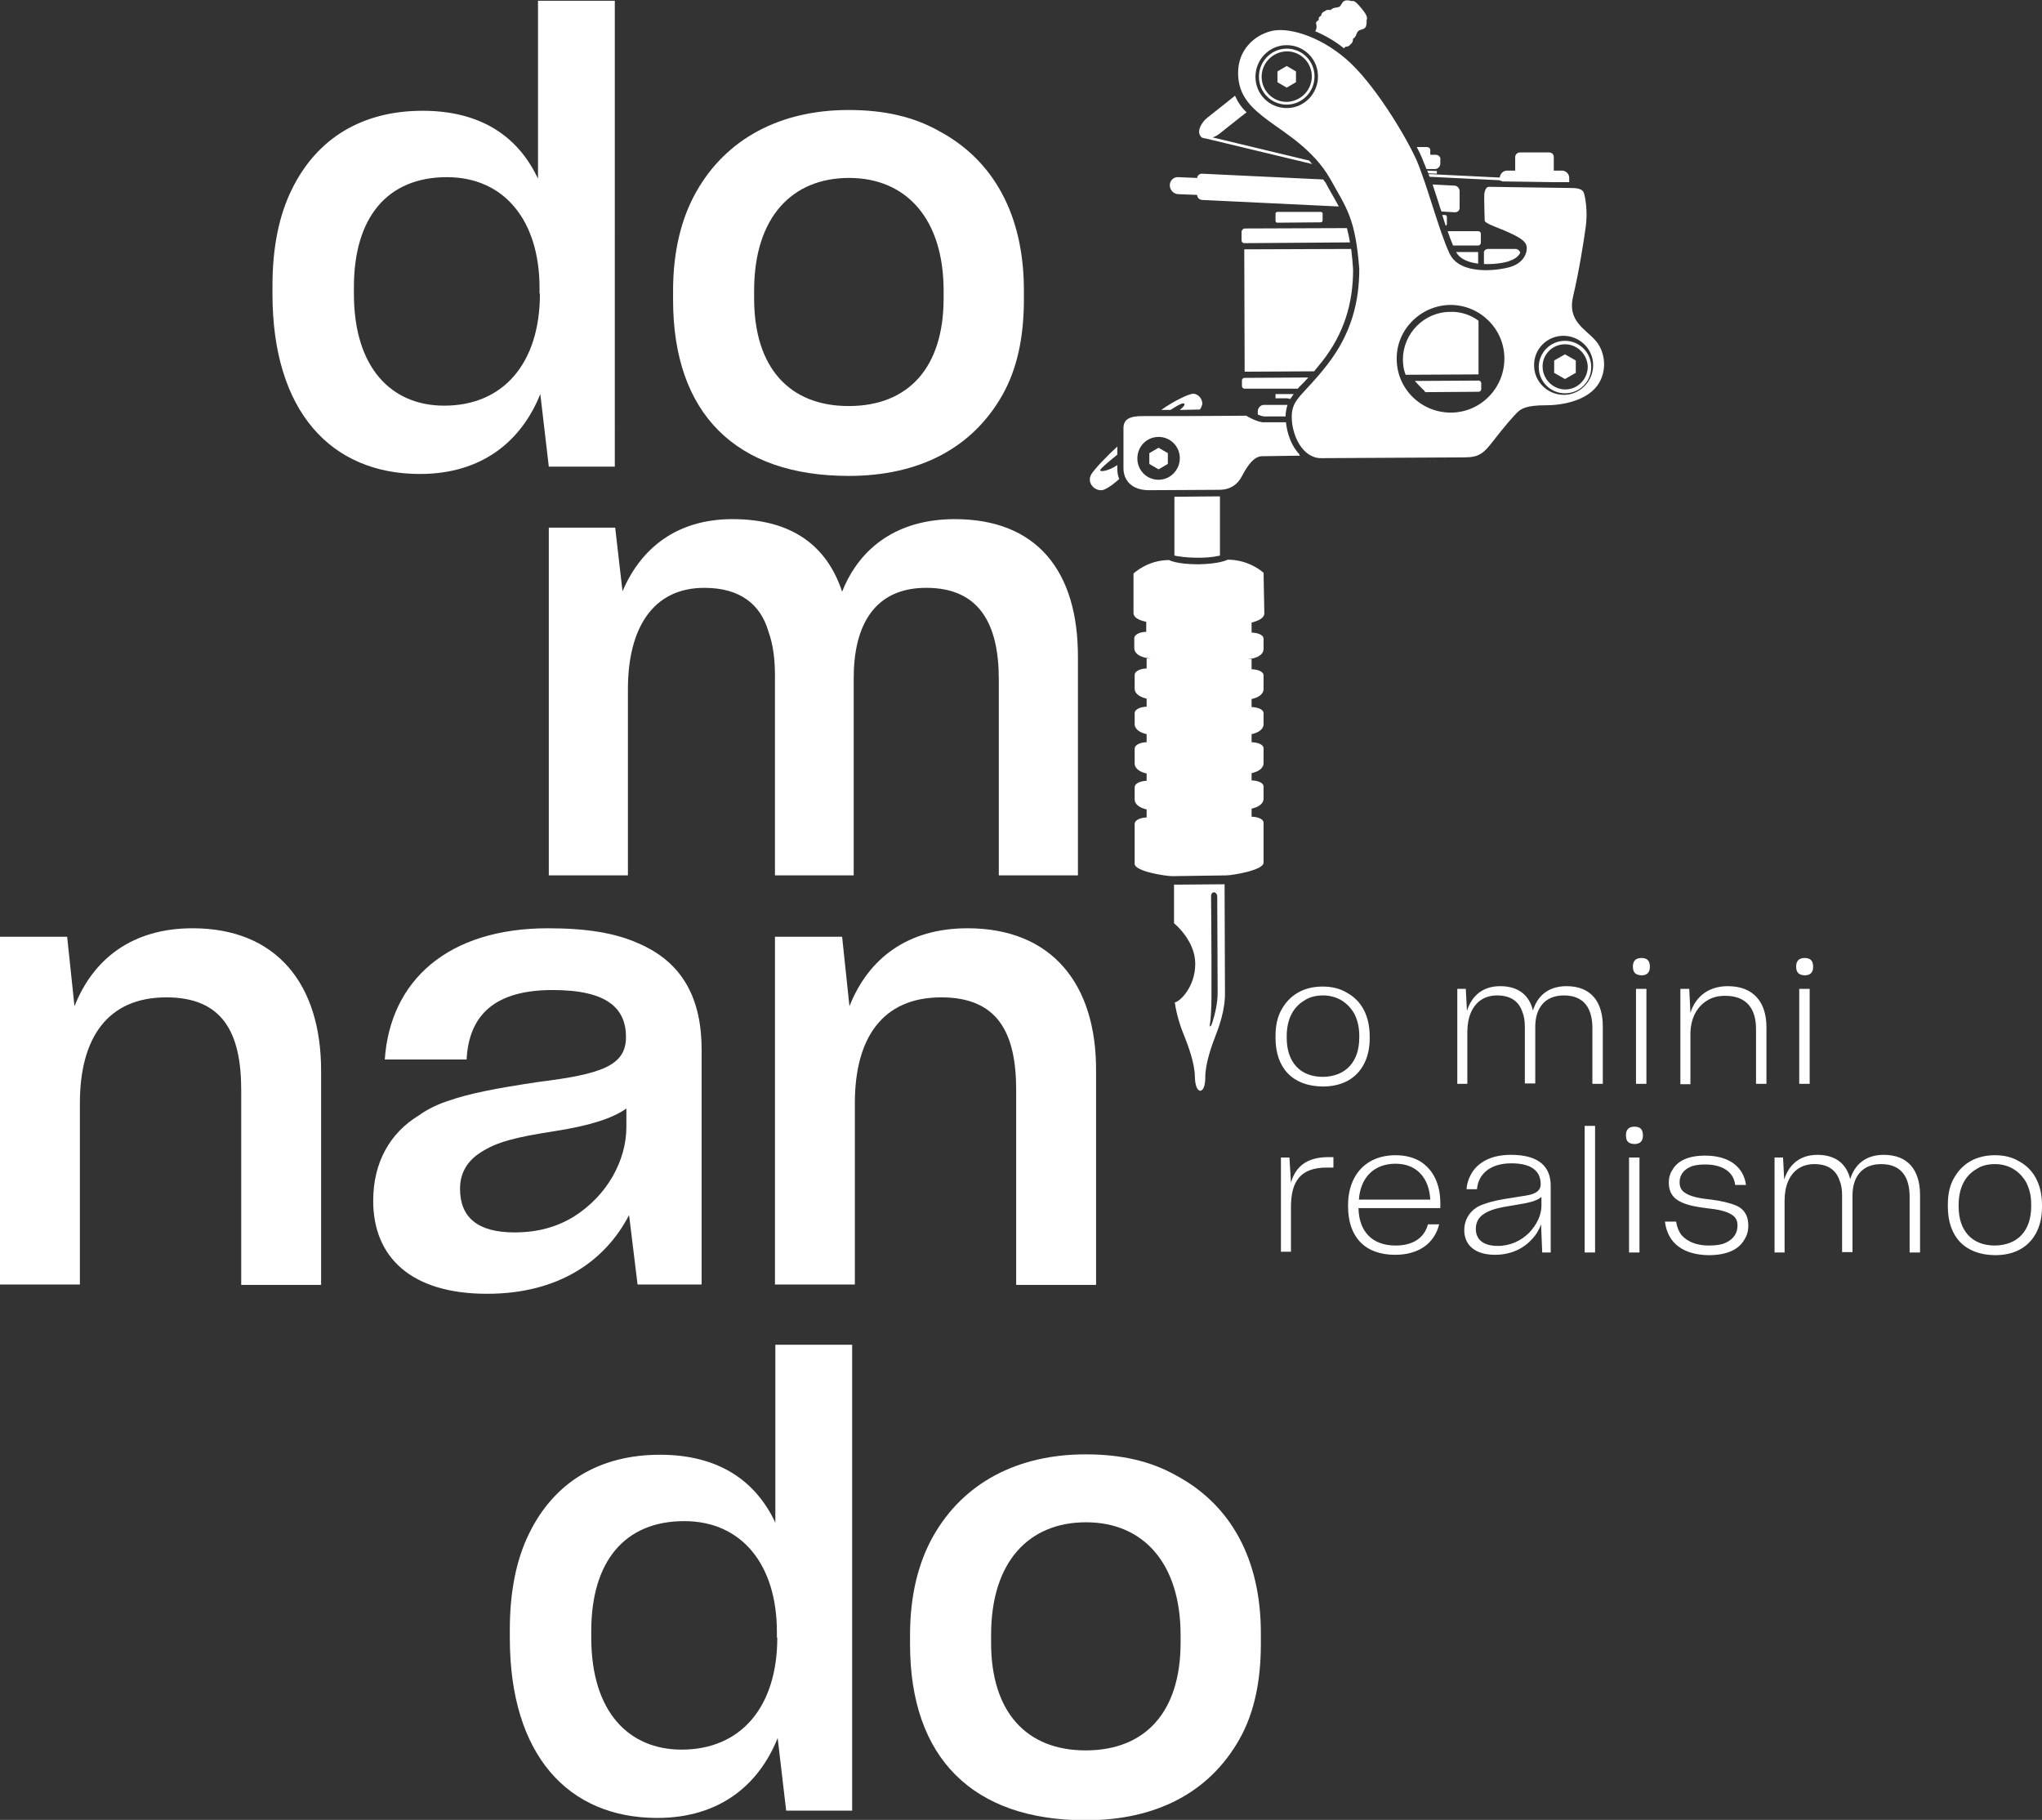
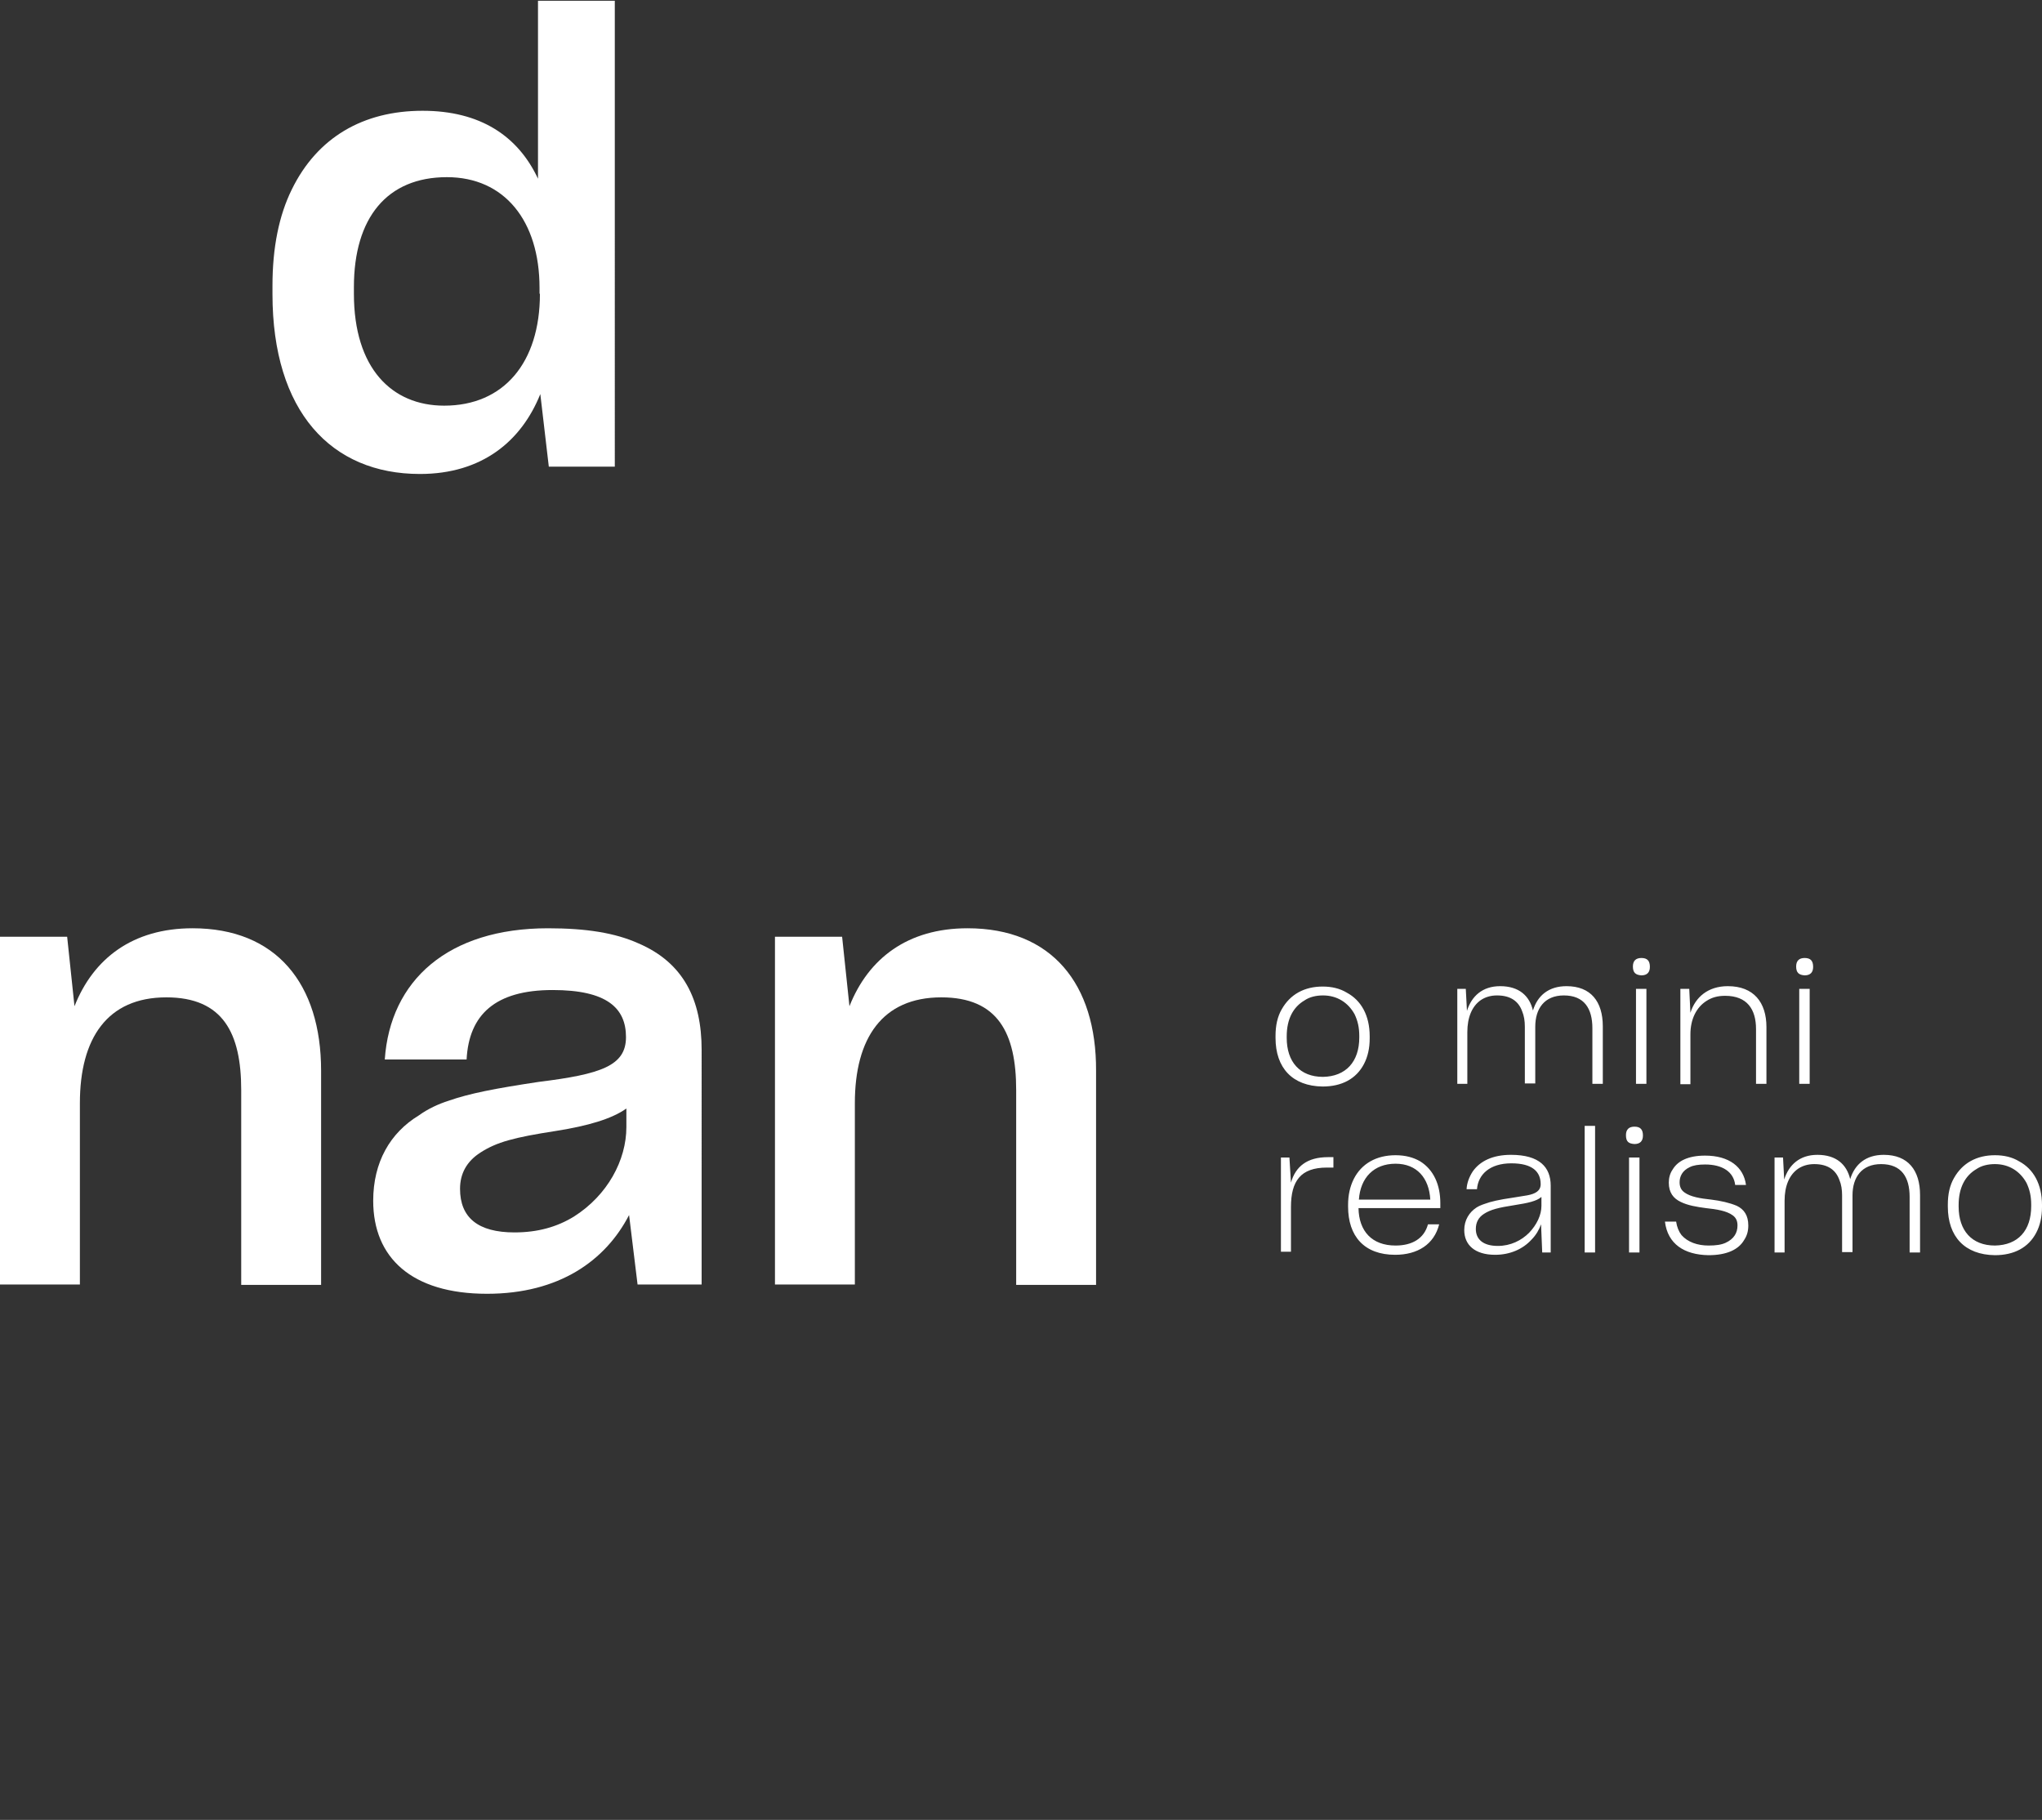
<svg xmlns="http://www.w3.org/2000/svg" id="Camada_1" x="0px" y="0px" viewBox="0 0 529.1 471.5" style="enable-background:new 0 0 529.1 471.5;" xml:space="preserve">
  <rect x="0" y="0" width="529.1" height="471.5" fill="#333333" stroke="none" />
  <style type="text/css">	.st0{fill:url(#SVGID_1_);}	.st1{fill:#F9F9F9;}	.st2{fill-rule:evenodd;clip-rule:evenodd;fill:url(#SVGID_00000106835556553599422930000000747173212458320004_);}	.st3{fill:url(#SVGID_00000142878544100978411530000012818025121439869097_);}	.st4{fill-rule:evenodd;clip-rule:evenodd;fill:url(#SVGID_00000134249189990335566200000006705640331345940615_);}	.st5{fill:url(#SVGID_00000030486930060639693420000007738826927670996113_);}	.st6{fill-rule:evenodd;clip-rule:evenodd;fill:url(#SVGID_00000095298240985550644720000016500746561811603861_);}	.st7{fill:#FFFFFF;}	.st8{fill-rule:evenodd;clip-rule:evenodd;fill:#FFFFFF;}	.st9{fill-rule:evenodd;clip-rule:evenodd;}	.st10{fill:url(#SVGID_00000067946127368093542960000011372660144597727422_);}	.st11{fill-rule:evenodd;clip-rule:evenodd;fill:url(#SVGID_00000109710145338403108790000014398747193017018250_);}	.st12{fill-rule:evenodd;clip-rule:evenodd;fill:url(#SVGID_00000063630611167736032380000000170602732827894199_);}</style>
  <g>
    <g>
      <g>
        <path class="st7" d="M139.4,46.3c-5.2-11.1-15-17.6-29.9-17.6c-15.4,0-27.3,6.9-33.9,20.4c-3.3,6.7-5,15-5,24.9v2.2    c0,30.4,15.2,46.6,38.2,46.6c16.1,0,26.3-8.5,31.2-20.7l2.2,18.8h17.1V0.2h-19.9V46.3z M139.9,76.1c0,17.9-9.4,29-24.8,29    c-13.6,0-23.4-9.7-23.4-29v-1.7c0-18,8.6-28.5,24.1-28.5c14.9,0,24,11.3,24,28.7V76.1z" />
-         <path class="st7" d="M243.4,34c-6.7-3.8-14.4-5.5-23.5-5.5c-17.7,0-31.7,7.4-39.5,21.2c-3.9,6.9-6,15.5-6,25.6v2.4    c0,29.5,16.3,45.6,45.5,45.6c18.3,0,32-7.2,39.8-20.9c3.8-6.7,5.6-14.9,5.6-24.8v-2.4C265.3,55.4,257.2,41.4,243.4,34z     M244.5,77.3c0,17.9-9.1,27.9-24.6,27.9c-15.4,0-24.5-10-24.5-27.9v-2c0-19.1,9.9-29.2,24.6-29.2c14.9,0,24.5,10.7,24.5,29.2    V77.3z" />
      </g>
    </g>
    <g>
      <g>
-         <path class="st7" d="M247.4,134.5c-14.7,0-24.6,7.2-29.2,18.8c-3.9-11.8-12.9-18.8-28.4-18.8c-14.3,0-23.7,7.4-28.5,18.7    l-1.9-16.5h-17.2v90.1h20.5v-48.3c0-15.5,6.3-26.2,19.8-26.2c9.4,0,14.6,4.4,16.6,11.3c1.3,3.6,1.7,7.4,1.7,11.6v51.6h20.4v-51.1    c0-13.6,5.3-23.4,18.8-23.4c13.8,0,18.8,9.4,18.8,23.7v50.8h20.5v-56.4C279.4,147.9,268.6,134.5,247.4,134.5z" />
-       </g>
+         </g>
    </g>
    <g>
      <g>
        <path class="st7" d="M49.9,240.5c-15.5,0-25.7,7.8-30.6,20.2l-1.9-18H0v90.1h20.7v-47c0-16.8,7.1-27.4,22.4-27.4    c14.7,0,19.4,9.3,19.4,24v50.5h20.7v-55.5C83.2,254.9,71.6,240.5,49.9,240.5z" />
        <path class="st7" d="M165.4,244.4c-6-2.7-13.5-3.9-23.4-3.9c-25.9,0-40.9,13.5-42.3,34h21.2c0.6-11.6,7.4-18,22.3-18    c14.1,0,19,4.7,19,12.2c0,7.4-6.4,9.6-22.6,11.6c-11.3,1.7-18,3-23.4,4.9c-2.5,0.8-5.2,2-7.7,3.8c-7.4,4.5-11.8,12.1-11.8,22.1    c0,14.7,9.9,24.1,29.5,24.1c18.7,0,30.7-8.6,36.8-20.4l2.2,18h16.6V272C181.8,259,177.1,249.4,165.4,244.4z M162.3,292    c0,8.6-4.9,17.7-13.6,23.2c-4.4,2.7-9.4,4.1-15.4,4.1c-9.4,0-14.1-3.8-14.1-11.3c0-3.9,1.7-7.1,5.3-9.4c4.2-2.7,8.6-3.9,19.6-5.6    c8.2-1.3,14.4-3.1,18.2-5.8V292z" />
        <path class="st7" d="M250.7,240.5c-15.5,0-25.7,7.8-30.6,20.2l-1.9-18h-17.4v90.1h20.7v-47c0-16.8,7.1-27.4,22.4-27.4    c14.7,0,19.4,9.3,19.4,24v50.5h20.7v-55.5C284.1,254.9,272.5,240.5,250.7,240.5z" />
      </g>
    </g>
    <g>
      <g>
-         <path class="st7" d="M200.9,394.5c-5.2-11.1-15-17.6-29.9-17.6c-15.4,0-27.3,6.9-33.9,20.4c-3.3,6.7-5,15-5,24.9v2.2    c0,30.4,15.2,46.6,38.2,46.6c16.1,0,26.3-8.5,31.2-20.7l2.2,18.8h17.1V348.4h-19.9V394.5z M201.4,424.3c0,17.9-9.4,29-24.8,29    c-13.6,0-23.4-9.7-23.4-29v-1.7c0-18,8.6-28.5,24.1-28.5c14.9,0,24,11.3,24,28.7V424.3z" />
-         <path class="st7" d="M304.8,382.3c-6.7-3.8-14.4-5.5-23.5-5.5c-17.7,0-31.7,7.4-39.5,21.2c-3.9,6.9-6,15.5-6,25.6v2.4    c0,29.5,16.3,45.6,45.5,45.6c18.3,0,32-7.2,39.8-20.9c3.8-6.7,5.6-14.9,5.6-24.8v-2.4C326.8,403.6,318.6,389.7,304.8,382.3z     M305.9,425.6c0,17.9-9.1,27.9-24.6,27.9c-15.4,0-24.5-10-24.5-27.9v-2c0-19.1,9.9-29.2,24.6-29.2c14.9,0,24.5,10.7,24.5,29.2    V425.6z" />
-       </g>
+         </g>
    </g>
    <path class="st7" d="M330.5,268.9v-0.5c0-2.7,0.5-5,1.6-6.9c2.2-3.9,5.9-5.9,10.6-5.9c2.4,0,4.5,0.5,6.3,1.6  c3.7,2,5.9,5.9,5.9,11.3v0.5c0,2.6-0.5,4.8-1.5,6.7c-2,3.8-5.7,5.8-10.7,5.8C334.9,281.4,330.5,276.7,330.5,268.9z M352.2,268.8  v-0.4c0-2.2-0.4-3.9-1.2-5.6c-1.7-3.1-4.6-4.9-8.2-4.9c-1.8,0-3.5,0.4-4.8,1.3c-2.9,1.7-4.6,4.8-4.6,9.3v0.4  c0,6.2,3.4,10.1,9.4,10.1C348.7,278.9,352.2,275.1,352.2,268.8z M377.6,280.8v-24.6h2.2l0.3,5.7c1.2-3.8,4-6.4,8.6-6.4  c4.9,0,7.6,2.5,8.5,6.3c1.2-3.9,4.1-6.3,8.7-6.3c6.3,0,9.4,4,9.4,10.4v14.9h-2.7v-14.4c0-5.1-2.1-8.5-7.4-8.5c-5,0-7.4,3.4-7.4,8.1  v14.7h-2.7V266c0-1.5-0.2-2.8-0.7-4c-0.9-2.5-2.9-4.1-6.5-4.1c-1.6,0-3,0.4-4.2,1.2c-2.3,1.6-3.5,4.5-3.5,8.3v13.4H377.6z   M423.1,250.4c0-1.5,0.8-2.2,2.2-2.2c1.5,0,2.2,0.7,2.2,2.3c0,1.4-0.7,2.2-2.2,2.2C423.8,252.6,423.1,252,423.1,250.4z   M423.9,256.2h2.7v24.6h-2.7V256.2z M435.4,280.8v-24.6h2.3l0.3,6.2c1.3-4.1,4.6-6.9,9.7-6.9c6.7,0,10,4.2,10,10.6v14.7H455v-14.2  c0-5.1-2.3-8.6-8-8.6c-1.9,0-3.4,0.4-4.8,1.3c-2.7,1.7-4.2,4.8-4.2,8.7v12.9H435.4z M465.4,250.4c0-1.5,0.8-2.2,2.2-2.2  c1.5,0,2.2,0.7,2.2,2.3c0,1.4-0.7,2.2-2.2,2.2C466.1,252.6,465.4,252,465.4,250.4z M466.2,256.2h2.7v24.6h-2.7V256.2z M331.9,299.9  h2.2l0.4,6.5c1.2-4.2,4.2-6.6,9.6-6.6h1.4v2.7h-1.7c-6.8,0-9.3,3.5-9.3,10.2v11.6h-2.6V299.9z M361.5,325.1  c-8,0-12.2-4.8-12.2-12.5v-0.4c0-2.6,0.5-4.8,1.5-6.8c2-3.9,5.8-6.1,10.8-6.1c2.6,0,4.7,0.6,6.4,1.6c3.5,2.2,5.2,6.1,5.2,10.8v1.3  H352c0.1,6,3.5,9.7,9.6,9.7c4.3,0,7.4-1.8,8.4-5.5h2.9C371.6,322.4,367.3,325.1,361.5,325.1z M352.1,310.8h18.5  c-0.3-5.6-3.5-9.3-9-9.3C356,301.5,352.5,305.1,352.1,310.8z M396.8,321.2c-2.2,2.4-5.5,3.9-9.4,3.9c-5.3,0-8-2.6-8-6.4  c0-2.6,1.3-4.6,3.1-5.8c0.6-0.4,1.3-0.7,2.2-1c1.6-0.6,3.8-1.1,7.3-1.6l3.7-0.6c2.2-0.4,3.5-1.2,3.5-2.9c0-3.2-2.1-5.4-7.6-5.4  c-5.6,0-8.6,2.9-8.9,6.7h-2.7c0.1-1.7,0.7-3.2,1.6-4.6c1.9-2.7,5.2-4.3,9.9-4.3c7.4,0,10.3,3.2,10.3,8v17.3h-2.2l-0.3-7.3  C398.8,318.6,398,320,396.8,321.2z M396.2,319.4c2-2.1,3.2-4.6,3.2-7v-2.3c-1.2,1.1-3.6,1.6-6.8,2.1c-4.5,0.7-6.4,1.2-8.1,2.3  c-1.4,0.9-2.1,2.2-2.1,3.9c0,2.7,1.9,4.4,5.7,4.4C391.4,322.8,394.2,321.4,396.2,319.4z M410.6,291.7h2.7v32.8h-2.7V291.7z   M421.3,294.1c0-1.5,0.8-2.2,2.2-2.2c1.5,0,2.2,0.7,2.2,2.3c0,1.4-0.7,2.2-2.2,2.2C422,296.3,421.3,295.8,421.3,294.1z   M422.1,299.9h2.7v24.6h-2.7V299.9z M431.4,316.5h2.9c0.2,1.4,0.7,2.6,1.4,3.5c1.6,1.8,4.1,2.7,7,2.7c1.9,0,3.3-0.2,4.4-0.7  c2.2-1,3.1-2.6,3.1-4.5c0-1.2-0.4-2-1.2-2.6c-1.6-1.2-4.2-1.6-7-1.9c-2.3-0.3-4.7-0.7-6.5-1.6c-1.9-0.9-3.1-2.4-3.1-5  c0-1.2,0.3-2.4,1-3.4c1.3-2.2,4-3.6,8.4-3.6c6.3,0,10,3,10.6,7.6h-2.8c-0.4-3.4-3.3-5.3-7.8-5.3c-1.7,0-3,0.2-4,0.7  c-1.9,0.9-2.6,2.4-2.6,3.9c0,1.2,0.4,2,1.2,2.6c1.6,1.2,4.2,1.6,7,1.9c2.4,0.3,4.7,0.8,6.6,1.6c1.9,0.9,3,2.5,3,5.1  c0,1.4-0.3,2.6-1.1,3.8c-1.4,2.4-4.4,3.9-9.2,3.9C436.4,325.1,432.1,322.3,431.4,316.5z M459.8,324.5v-24.6h2.2l0.3,5.7  c1.2-3.8,4-6.4,8.6-6.4c4.9,0,7.6,2.5,8.5,6.3c1.2-3.9,4.1-6.3,8.7-6.3c6.3,0,9.4,4,9.4,10.4v14.9h-2.7v-14.4  c0-5.1-2.1-8.5-7.4-8.5c-5,0-7.4,3.4-7.4,8.1v14.7h-2.7v-14.7c0-1.5-0.2-2.8-0.7-4c-0.9-2.5-2.9-4.1-6.5-4.1c-1.6,0-3,0.4-4.2,1.2  c-2.3,1.6-3.5,4.5-3.5,8.3v13.4H459.8z M504.7,312.6v-0.5c0-2.7,0.5-5,1.6-6.9c2.2-3.9,5.9-5.9,10.6-5.9c2.4,0,4.5,0.5,6.3,1.6  c3.7,2,5.9,5.9,5.9,11.3v0.5c0,2.6-0.5,4.8-1.5,6.7c-2,3.8-5.7,5.8-10.7,5.8C509.1,325.1,504.7,320.4,504.7,312.6z M526.3,312.5  v-0.4c0-2.2-0.4-3.9-1.2-5.6c-1.7-3.1-4.6-4.9-8.2-4.9c-1.8,0-3.5,0.4-4.8,1.3c-2.9,1.7-4.6,4.8-4.6,9.3v0.4  c0,6.2,3.4,10.1,9.4,10.1C522.9,322.6,526.3,318.8,526.3,312.5z" />
-     <path class="st8" d="M327.4,148.4c0,0-3.6-3.4-9.3-3.4c0,0-1.9,1.1-7.6,1.2c-5.7,0-7.6-1.1-7.6-1.1c-5.6,0-9.2,3.5-9.2,3.5l0,10.2  c0,1.2,1.4,1.9,3.3,2.3l0,0l0,2.6c-1.2,0-3.1,0.5-3.1,1.7l0,2.5c0,2,2.9,2.7,4.5,2.7l-1.3,0l0,2.6c-1.2,0-3.1,0.5-3.1,1.7l0,3.5  c0,1.5,1.7,2.3,3.1,2.6l0,2.1c-1.2,0-3.1,0.5-3.1,1.7l0,2.8c0,1.5,1.7,2.3,3.1,2.6l0,2.1c-1.2,0-3.1,0.5-3.1,1.7l0,3.8  c0,1.5,1.7,2.3,3.1,2.6l0,1.9c-1.2,0-3.1,0.5-3.1,1.7l0,3.1c0,1.5,1.7,2.3,3.1,2.6l0,2.1c-1.2,0-3.1,0.5-3.1,1.7l0,10.3  c0,2,8.2,3.2,9.7,3.2l7-0.1l7-0.1c1.5,0,9.7-1.3,9.7-3.3l0-10.3c0-1.2-2-1.6-3.1-1.6l0-2.1c1.5-0.3,3.1-1.1,3.1-2.6l0-3.1  c0-1.2-2-1.6-3.1-1.6l0-1.9c1.5-0.3,3.1-1.1,3.1-2.6l0-3.8c0-1.2-2-1.6-3.1-1.6l0-2.1c1.5-0.3,3.1-1.1,3.1-2.6l0-2.8  c0-1.2-2-1.6-3.1-1.6l0-2.1c1.5-0.3,3.1-1.1,3.1-2.6l0-3.5c0-1.2-2-1.6-3.1-1.6l0-2.6l-1.3,0c1.5,0,4.5-0.7,4.4-2.8l0-2.5  c0-1.2-2-1.6-3.1-1.6l0-2.6l0,0c1.9-0.5,3.3-1.2,3.3-2.4L327.4,148.4L327.4,148.4z M311,282.6c0,0,1.3,0.1,1.3-3.5  c0-3.6,1.7-8.3,2.6-10.6c0.9-2.3,2.6-6.9,2.5-11.4l-0.1-28l-13.1,0.1l0,10c0,0,5.5,4.4,5.5,10.5c0,6.1-4.1,9.9-5.3,10  c0.5,3.6,1.7,6.9,2.5,8.8c0.9,2.3,2.7,7,2.7,10.5C309.7,282.7,311,282.6,311,282.6L311,282.6z M315.4,232.4l0.1,24.8  c0,2.6-0.6,5.3-1.4,7.8c-0.3,1-0.8,1.3-0.6,0.4c0.2-0.9,0.4-4.5,0.4-6.8c0-2.3,0-6.2,0-10.4c0-4.2-0.1-15.3-0.1-15.9  C313.7,230.8,315.4,230.8,315.4,232.4L315.4,232.4z M304.3,128.7l0,15.2c0.3,0.1,0.6,0.2,0.9,0.2c1.7,0.3,3.6,0.4,5.3,0.4  c1.7,0,3.6-0.1,5.3-0.5c0.1,0,0.2,0,0.3-0.1l0-15.3c-0.1,0-0.2,0-0.3,0C312,128.6,308.2,128.7,304.3,128.7L304.3,128.7z   M322.9,107.7c0,0-12.3,0.1-16.8,0.1c-4.4,0-6.7,0-9.3,0c-2.6,0-5.7,0-5.7,3.1c0,3.1,0,7.3,0,10.4c0,3,2,5.7,6.6,5.7  c4.6,0,15.3-0.1,18.2-0.1c2.9,0,4.7-1.4,5.7-3.2c1-1.8,2.8-5.4,5.3-5.5c2.5,0,9.9-0.2,9.9-0.1c0,0-0.1-0.2-0.2-0.5  c-2-2.1-3.1-5.3-3.4-8.2l-5.5,0C326,109.6,322.9,107.7,322.9,107.7L322.9,107.7z M310.9,106.1c0.3-0.4,0.5-0.9,0.6-1.3  c0.2-1.4-1.1-2.8-2.3-2.8c-1,0-4.8,1.7-8.3,4.2l2.4,0c0,0,2-1.3,2.8-1.6c0.8-0.3,1.5,0.1-0.4,1.6l0.5,0L310.9,106.1L310.9,106.1z   M289.5,115.7c-2.3,2.1-6.2,6-6.9,7.5c-1,2.3,1.6,4.5,3.6,3.6c1.2-0.5,2.7-1.7,3.8-2.7c-0.4-0.9-0.5-1.9-0.5-2.8l0-0.8  c-2.3,1.6-4.8,1.9-4.4,1.2c0.5-0.8,4.4-3.9,4.4-3.9L289.5,115.7L289.5,115.7z M300.2,113.2c3.1,0,5.5,2.5,5.5,5.5  c0,3.1-2.5,5.6-5.5,5.6c-3.1,0-5.5-2.5-5.5-5.5C294.7,115.7,297.1,113.2,300.2,113.2L300.2,113.2z M300.2,116l-1.2,0.7l-1.2,0.7  l0,1.4l0,1.4l1.2,0.7l1.2,0.7l1.2-0.7l1.2-0.7l0-1.4l0-1.4l-1.2-0.7L300.2,116L300.2,116z M375.8,79c7.7,0,14,6.2,14,13.9  c0,7.7-6.2,14-13.9,14c-7.7,0-14-6.2-14-13.9C361.8,85.4,368.1,79.1,375.8,79L375.8,79z M352.2,69.7c0,8.4-2,16.7-8.3,24.8  c-6.3,8.1-9.2,8.7-9.2,13.5c0,4.8,2.8,10.7,7.6,10.7c4.8,0,33-0.2,37-0.2c4,0,5.1-1,7.8-4.5c2.7-3.5,4.9-6,6-7.1  c1.1-1.1,2.6-1.9,7.4-1.9c4.7,0,10.5-1.3,13.3-5c2.8-3.7,2.2-9-0.5-11.9c-2.7-3-7.2-5-5.7-11.3c1.5-6.3,2.8-14.4,3.3-18.2  c0.5-3.8-0.1-7.4-0.5-8.6c-0.4-1.2-2-1.3-3.7-1.3c-1.6,0-20.2-0.3-20.9-0.3c-0.6,0-1,0.6-1.2,1.8c-0.1,1.2,0.1,6.3,0.1,7  c0,0.7,4.3,2.1,6.2,3c1.8,0.9,4.7,2,4.7,4c0,2-1.3,4.1-4.4,5c-3.1,0.9-12.9,2.2-15.6-3.5c-2.7-5.7-5.9-18.1-8.6-24.3  c-2.8-6.2-11-19.9-18.2-26.1c-7.2-6.2-15.4-8.4-19.6-7.2c-4.2,1.1-8.4,4.8-8.4,10.8c0,6,3.6,9.2,7.9,12.4c4.3,3.2,11.7,7.5,16,15.1  C349,54.1,351.2,56.6,352.2,69.7L352.2,69.7z M405.1,87c4.2,0,7.7,3.4,7.7,7.6c0,4.2-3.4,7.7-7.6,7.7c-4.2,0-7.7-3.4-7.7-7.6  C397.4,90.5,400.8,87,405.1,87L405.1,87z M405.5,91.8l-1.4,0.8l-1.4,0.8l0,1.6l0,1.6l1.4,0.8l1.4,0.8l1.4-0.8l1.4-0.8l0-1.6l0-1.6  l-1.4-0.8L405.5,91.8L405.5,91.8z M405.5,88.3c3.7,0,6.8,3,6.8,6.8c0,3.8-3,6.8-6.8,6.8c-3.7,0-6.8-3-6.8-6.8  C398.7,91.4,401.7,88.3,405.5,88.3L405.5,88.3z M405.5,89.2c3.2,0,5.8,2.6,5.9,5.8c0,3.2-2.6,5.9-5.8,5.9c-3.2,0-5.8-2.6-5.9-5.8  C399.6,91.9,402.2,89.2,405.5,89.2L405.5,89.2z M388.6,46.8l0-0.1l-18.2-0.9c-0.1-0.2-0.2-0.5-0.2-0.7l18.4,0.9  c0.1-1,0.9-1.8,1.9-1.8l2.1,0l0-3.5c0-0.7,0.6-1.2,1.2-1.2l7.6,0c0.7,0,1.2,0.5,1.2,1.2l0,3.5l2.1,0c1,0,1.9,0.8,1.9,1.9l0,1.1  c-1.2,0-2.4,0-3.7,0c-2.2,0-4.5-0.1-6.7-0.1c-2.3,0-4.7-0.1-7-0.1C389.1,46.8,388.9,46.8,388.6,46.8L388.6,46.8z M372.3,44.3  l-2.5-0.1c0.1,0.2,0.2,0.5,0.3,0.7l2.2,0.1L372.3,44.3L372.3,44.3z M377,48.1l-5.8-0.3c0.5,1.6,1.1,3.3,1.6,4.9  c0.2,0.7,0.4,1.4,0.7,2.1L377,55c0.7,0,1.2-0.5,1.2-1.1l0-4.5C378.1,48.7,377.6,48.2,377,48.1L377,48.1z M342.9,46.5L311.4,45  c-0.6,0-1.2,0.5-1.2,1.1l-4.9-0.2c-1.2-0.1-2.2,0.9-2.2,2.1l0,0c0,1.2,1,2.3,2.2,2.3l4.9,0.2l0,0c0,0.7,0.5,1.2,1.2,1.3l35.5,1.7  c-1.1-2.1-2.4-4.2-3.5-6.3C343.2,47,343,46.8,342.9,46.5L342.9,46.5z M372,40.1l-1.4,0l0-1.2c0-0.5-0.4-0.8-0.9-0.8l-2.4,0  c-0.1,0-0.1,0-0.2,0c0.5,0.9,0.9,1.8,1.3,2.7c0.4,1,0.8,2,1.2,3l2.2,0c0.8,0,1.4-0.7,1.4-1.4l0-0.9C373.4,40.8,372.8,40.1,372,40.1  L372,40.1z M333.4,11.7c4.5,0,8.1,3.6,8.1,8.1c0,4.5-3.6,8.2-8.1,8.2c-4.5,0-8.1-3.6-8.1-8.1C325.3,15.4,328.9,11.7,333.4,11.7  L333.4,11.7z M333.4,17.1l-1.2,0.7l-1.2,0.7l0,1.4l0,1.4l1.2,0.7l1.2,0.7l1.2-0.7l1.2-0.7l0-1.4l0-1.4l-1.2-0.7L333.4,17.1  L333.4,17.1z M333.4,12.6c4,0,7.2,3.2,7.2,7.2c0,4-3.2,7.3-7.2,7.3c-4,0-7.2-3.2-7.2-7.2C326.2,15.9,329.4,12.6,333.4,12.6  L333.4,12.6z M333.4,13.3c3.6,0,6.5,2.9,6.5,6.5c0,3.6-2.9,6.5-6.5,6.6c-3.6,0-6.5-2.9-6.5-6.5C326.9,16.3,329.8,13.4,333.4,13.3  L333.4,13.3z M352.8,2.2c-1-1.2-1.9-2.2-2.5-1.9c0,0-1.2-0.4-1.9-0.1c-0.7,0.3-0.8,1.1-1.3,1.5c-0.5,0.4-1.7,0.1-2.3,0.9  c0,0-1.1-0.2-1.5,0.3c0,0-0.9,0.2-1,1.2c0,0-0.8,0.2-0.6,1.1c0,0-0.8,0.4-0.7,0.8c0,0.3,0.4,1-0.2,2.1c2.6,1.1,5.2,2.6,7.4,4.4  c0.2-0.1,0.4-0.4,0.4-0.4c0.9,0.1,1.4-0.7,1.4-0.7c0.6-0.3,0.6-1.4,0.6-1.4c0.9-0.4,0.8-1.6,1.4-2c0.5-0.4,1.3-0.3,1.8-0.9  c0.4-0.6,0.3-1.9,0.3-1.9C354.5,4.5,353.8,3.4,352.8,2.2L352.8,2.2z M320,24.8l-2,1.6c-3.3,2.6-4.4,3.5-5.3,4.2  c-1,0.8-2.8,3.2-1.6,4.7c0.1,0.2,0.3,0.3,0.4,0.4l0,0l0.1,0c0.3,0.1,0.6,0.2,0.9,0.2l27.5,6.6c-0.3-0.3-0.5-0.6-0.8-0.9l-25-6  c0.7-0.2,1.3-0.6,1.7-0.9c1-0.8,2-1.6,5.3-4.2l1.8-1.4C321.7,27.9,320.7,26.4,320,24.8L320,24.8z M322.4,59.2l26.6-0.1  c0.3,1.2,0.6,2.5,0.8,3.7L322.4,63c-0.4,0-0.7-0.3-0.7-0.7l0-2.4C321.8,59.6,322.1,59.3,322.4,59.2L322.4,59.2z M342.2,54.9  L331,54.9c-0.3,0-0.5,0.2-0.5,0.5l0,1.8c0,0.3,0.2,0.5,0.5,0.5l11.2-0.1c0.3,0,0.5-0.2,0.5-0.5l0-1.8  C342.7,55.1,342.5,54.9,342.2,54.9L342.2,54.9z M350.1,64.5c0.2,1.7,0.4,3.5,0.5,5.3c0,8.9-2.4,16.6-7.9,23.7  c-0.7,0.9-1.5,1.8-2.2,2.7l-18,0.1l-0.1-31.7l27.4-0.1C349.9,64.5,350,64.5,350.1,64.5L350.1,64.5z M322.5,97.9l16.5-0.1  c-0.6,0.7-1.3,1.4-2,2.1c-0.5,0.5-0.3,0.2-0.7,0.8l-13.8,0c-0.4,0-0.7-0.3-0.7-0.7l0-1.5C321.8,98.2,322.1,97.9,322.5,97.9  L322.5,97.9z M335.2,102.1c-0.3,0.4-0.6,0.9-0.9,1.3c-0.2-0.1-0.5-0.2-0.8-0.2l-3,0l0-1.1L335.2,102.1L335.2,102.1z M327.5,104.9  l6.1,0c-0.3,1-0.5,2-0.5,3l-5.4,0c-0.4,0-1.1-0.2-1.8-0.5l0-0.8C325.9,105.7,326.6,104.9,327.5,104.9L327.5,104.9z M383,59.9  l-7.9,0c0.4,1.2,0.9,2.5,1.4,3.7l6.5,0c0.4,0,0.7-0.3,0.7-0.7l0-2.4C383.7,60.2,383.4,59.9,383,59.9L383,59.9z M373.7,55.7l0.7,0  c0.3,0,0.5,0.2,0.5,0.5l0,1.8c0,0.2-0.1,0.4-0.3,0.5C374.3,57.6,374,56.6,373.7,55.7L373.7,55.7z M363.7,95.4  c0.2,0.7,0.2,0.9,0.5,1.7l18.9-0.1l0-13.9c-2-1.5-4.6-2.4-7.3-2.3c-6.8,0-12.3,5.6-12.3,12.4C363.5,93.9,363.6,94.6,363.7,95.4  L363.7,95.4z M383,68.3l0-3l-5.7,0C378.3,67.2,380.6,68,383,68.3L383,68.3z M383.1,98.6l-16.5,0.1c0.6,0.7,1.3,1.4,2,2.1  c0.5,0.5,0.3,0.2,0.7,0.8l13.8-0.1c0.4,0,0.7-0.3,0.7-0.7l0-1.5C383.8,98.9,383.5,98.6,383.1,98.6L383.1,98.6z M385.6,64.5l7.1,0  c0.6,0,1.1,0.5,1.2,1c-0.5,1.1-1.8,1.8-3,2.2c-1.6,0.5-4,0.8-6.4,0.7l0-2.8C384.4,65,384.9,64.5,385.6,64.5L385.6,64.5z" />
  </g>
</svg>